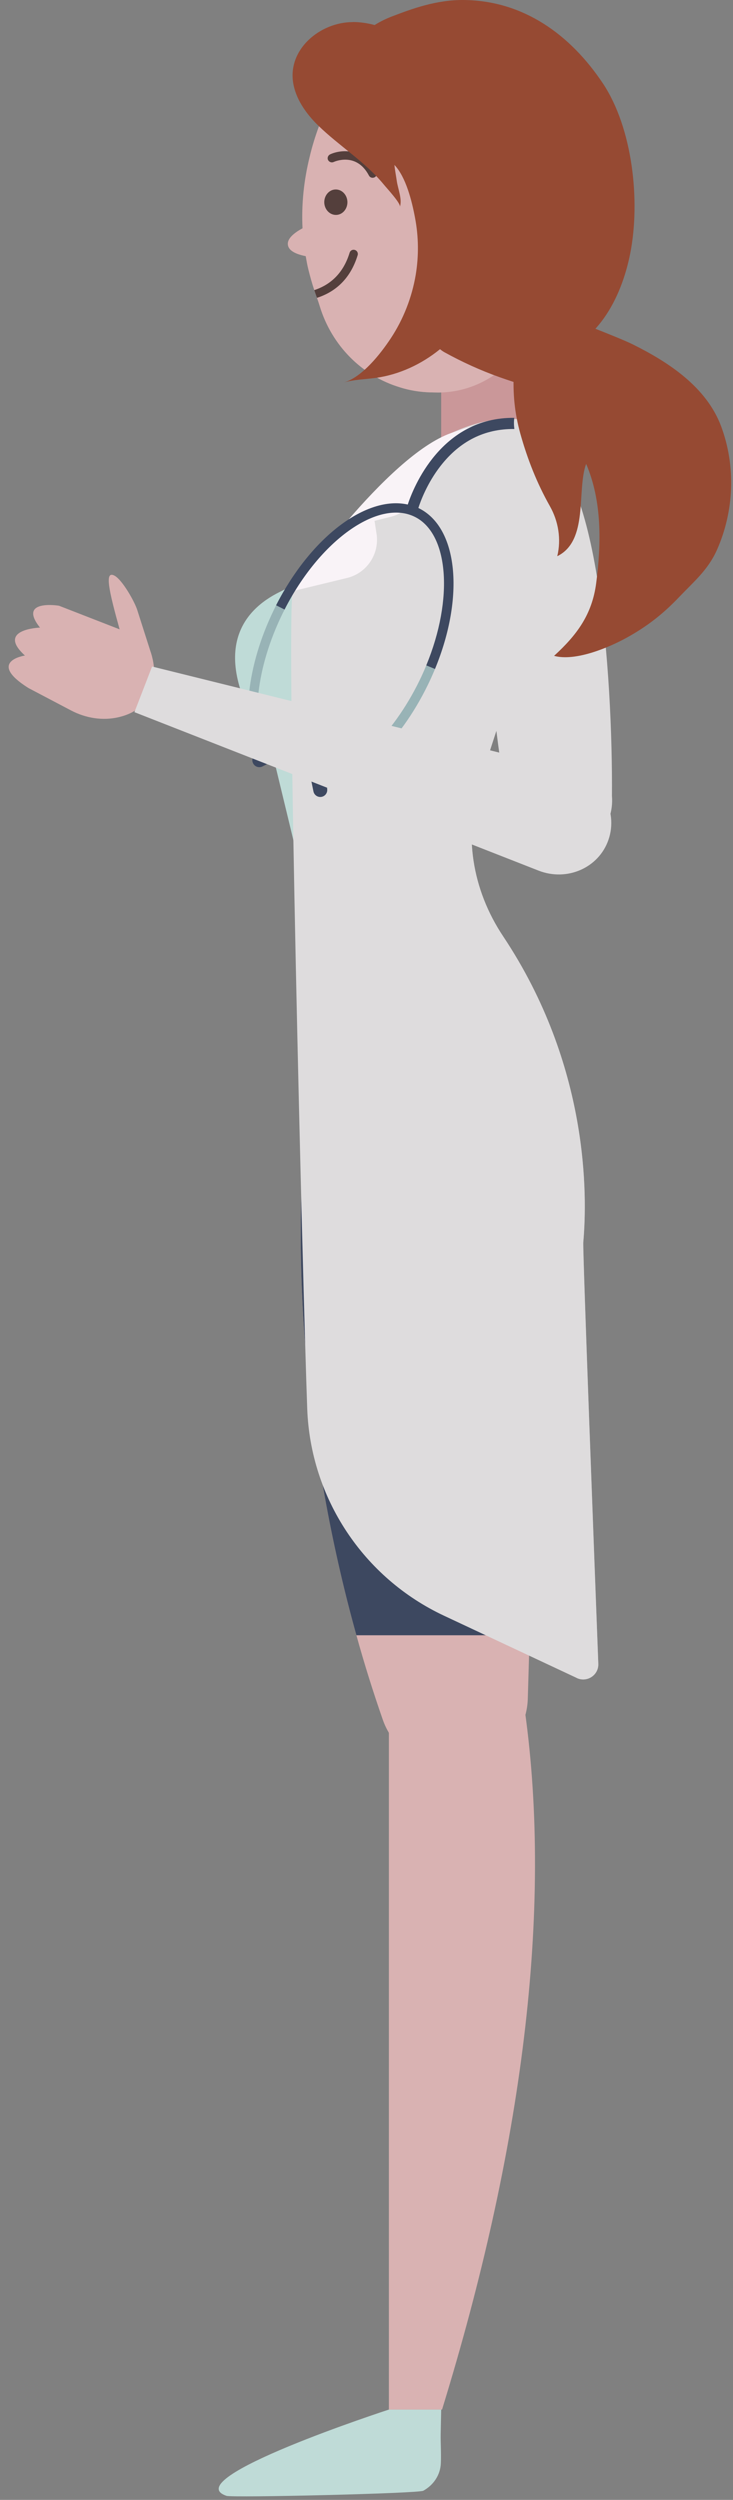
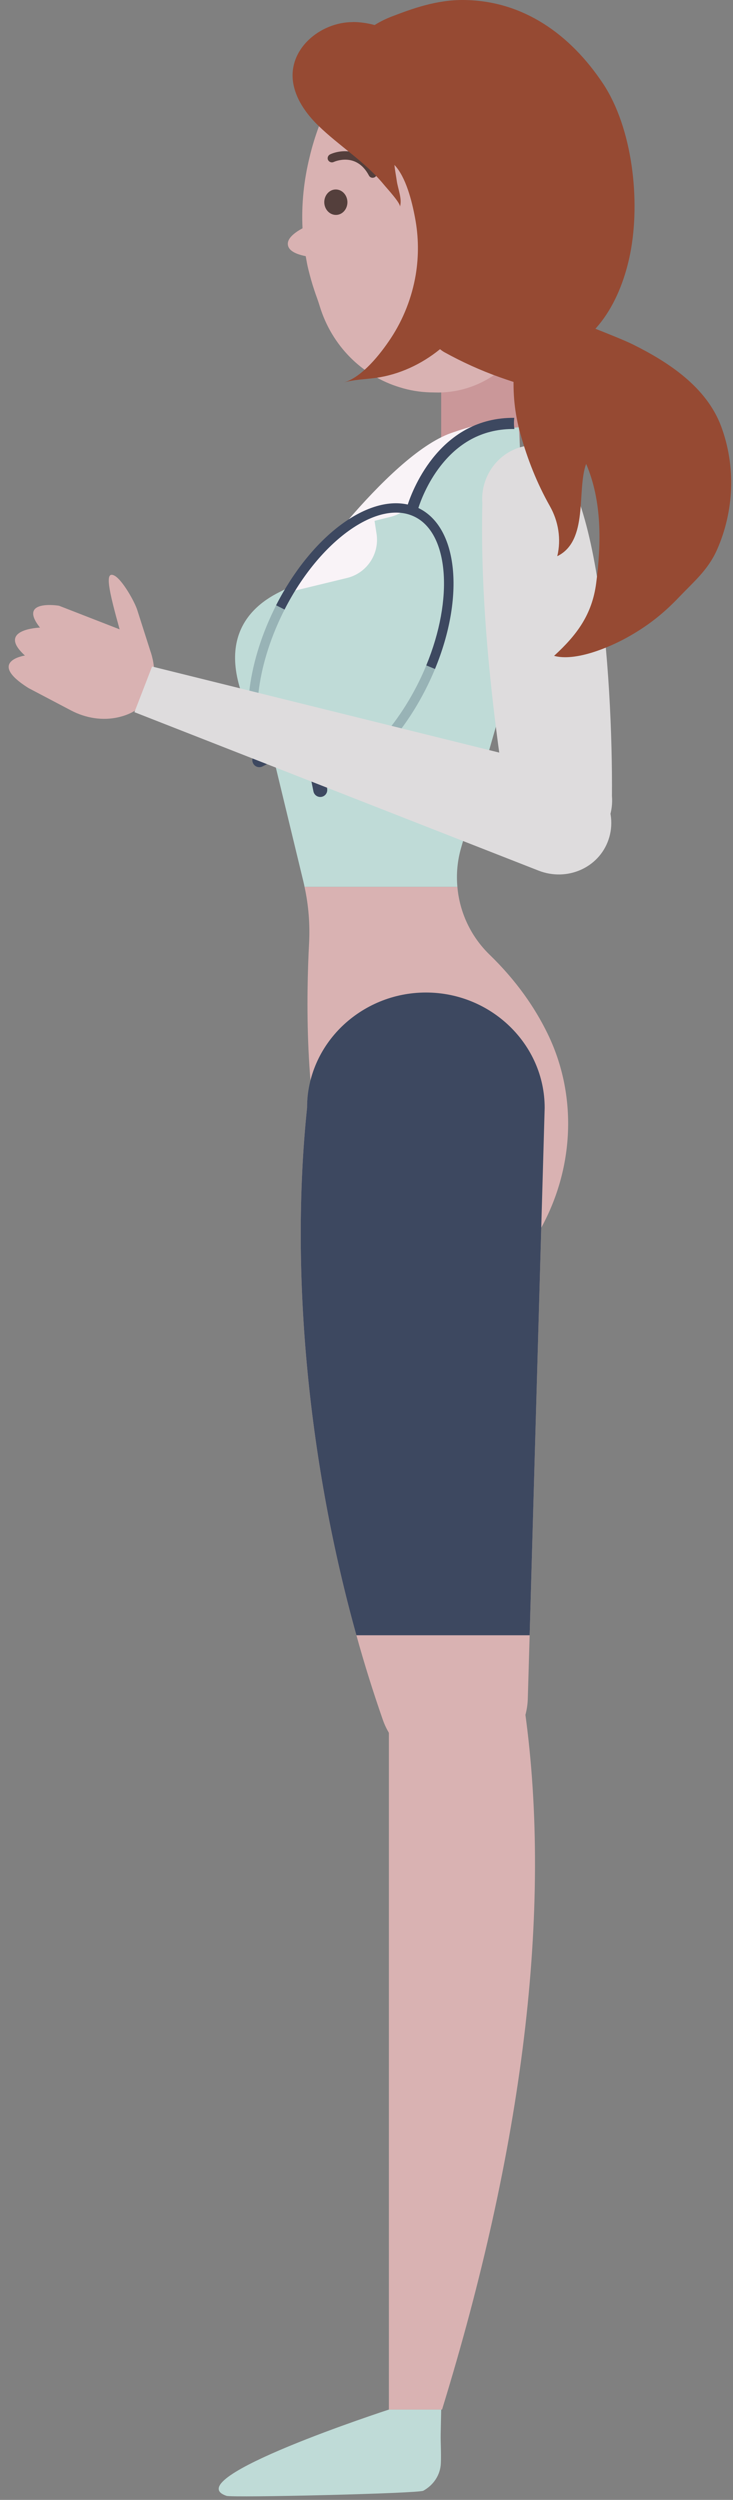
<svg xmlns="http://www.w3.org/2000/svg" width="199" height="678" viewBox="0 0 199 678" fill="none">
  <rect x="0" y="0" width="199" height="678" fill="#808080" stroke="none" />
  <path d="M105.579 653.508C105.579 653.508 47.678 672.33 61.509 676.91C63.127 677.457 113.577 676.272 114.922 675.52C117.656 674.016 119.548 671.282 119.684 668.092C119.798 665.221 119.593 662.235 119.639 660.162L119.775 653.508H105.579Z" fill="#BFDBD7" />
-   <path d="M96.76 443.504C98.925 451.343 101.341 458.999 103.938 466.451C106.718 474.403 114.443 479.735 123.102 479.735C134.017 479.735 142.972 471.304 143.291 460.708L143.793 443.504L147.872 300.448C147.872 283.267 133.356 269.184 115.628 269.184C106.764 269.184 98.697 272.716 92.841 278.367C86.985 284.041 83.362 291.857 83.362 300.448C78.599 346.272 84 397.794 96.76 443.504Z" fill="#D9B2B2" />
+   <path d="M96.76 443.504C98.925 451.343 101.341 458.999 103.938 466.451C106.718 474.403 114.443 479.735 123.102 479.735C134.017 479.735 142.972 471.304 143.291 460.708L143.793 443.504L147.872 300.448C147.872 283.267 133.356 269.184 115.628 269.184C86.985 284.041 83.362 291.857 83.362 300.448C78.599 346.272 84 397.794 96.76 443.504Z" fill="#D9B2B2" />
  <path d="M120.003 653.508H105.579V466.929C105.579 455.832 113.896 446.831 124.128 446.831C133.265 446.831 141.104 454.009 142.471 463.807C150.127 518.336 141.719 583.074 120.003 653.531V653.508Z" fill="#D9B2B2" />
  <path d="M83.909 255.854C83.18 269.663 82.656 298.215 88.648 318.746L146.641 333.512C155.87 317.128 156.895 297.144 148.624 280.259C145.206 273.263 140.192 265.971 132.923 258.93C127.796 253.962 124.766 247.4 124.173 240.518H82.678C83.772 245.531 84.182 250.704 83.909 255.854Z" fill="#D9B2B2" />
  <path d="M141.104 127.928H119.775V83.904H141.104V127.928Z" fill="#CA9799" />
  <path d="M96.76 443.504H143.793L147.872 300.448C147.872 283.267 133.356 269.184 115.628 269.184C106.764 269.184 98.697 272.716 92.841 278.367C86.985 284.041 83.362 291.857 83.362 300.448C78.599 346.272 84 397.794 96.76 443.504Z" fill="#3D4860" />
  <path d="M73.746 203.444L82.337 238.969C82.451 239.47 82.587 239.994 82.678 240.518H124.173C123.854 237.009 124.173 233.454 125.176 229.968L143.611 165.868L140.853 115.897L138.392 116.079C127.728 116.922 117.816 121.867 110.729 129.865L99.86 142.17C93.138 149.781 85.025 156.07 75.911 160.559C66.112 165.39 55.539 176.897 73.746 203.444Z" fill="#BFDBD7" />
  <path d="M82.131 61.914C81.812 55.42 82.496 48.88 84.068 42.546C84.729 39.72 85.595 36.94 86.598 34.228C89.947 25.205 94.322 16.158 102.571 10.576C104.531 9.254 106.559 8.206 108.678 7.431C111.572 6.314 114.625 5.768 117.747 5.813C135.407 6.178 149.535 28.418 151.198 53.438C151.198 53.438 151.723 60.866 151.153 65.492L151.085 65.971C150.857 67.497 150.56 68.978 150.127 70.46C149.467 72.647 148.692 75.678 147.872 78.481C147.12 81.101 146.368 83.539 145.73 84.929C145.411 85.613 145.114 86.41 144.818 87.322C141.058 99.012 130.166 106.873 117.884 106.44C117.519 106.44 117.132 106.417 116.722 106.417C113.896 106.326 111.162 105.87 108.564 105.05C98.264 101.951 90.061 93.725 86.803 83.038C86.575 82.286 86.324 81.534 86.051 80.782C85.8 80.076 85.549 79.392 85.322 78.686C84.706 76.863 84.205 75.017 83.749 73.217C83.43 71.986 83.225 70.733 82.997 69.48C80.901 69.047 78.303 68.227 78.144 66.29C78.007 64.603 79.989 63.077 82.131 61.914Z" fill="#D9B2B2" />
-   <path d="M85.322 78.686C85.549 79.392 85.8 80.076 86.051 80.782C90.38 79.392 94.96 76.225 97.103 69.206C97.285 68.614 96.943 67.976 96.35 67.793C95.713 67.588 95.097 67.953 94.915 68.546C93.046 74.675 89.082 77.455 85.322 78.686Z" fill="#543F3C" />
  <path d="M101.227 48.219C100.794 48.242 100.361 48.014 100.156 47.604C96.76 41.178 90.836 43.822 90.585 43.936C90.016 44.209 89.332 43.936 89.058 43.389C88.785 42.819 89.058 42.135 89.628 41.862C92.431 40.563 98.652 39.88 102.184 46.533C102.48 47.08 102.275 47.786 101.705 48.083C101.546 48.174 101.386 48.197 101.227 48.219Z" fill="#543F3C" />
  <path d="M94.323 54.828C94.323 56.742 92.933 58.291 91.201 58.291C89.469 58.291 88.056 56.765 88.033 54.85C88.033 52.936 89.423 51.387 91.155 51.387C92.887 51.387 94.3 52.914 94.323 54.828Z" fill="#543F3C" />
  <g style="mix-blend-mode:multiply" opacity="0.5">
-     <path d="M108.564 105.05C111.162 105.87 113.896 106.326 116.722 106.417C117.132 106.417 117.519 106.44 117.884 106.44C130.166 106.873 141.058 99.012 144.818 87.322C145.114 86.41 145.411 85.613 145.73 84.929C146.368 83.539 147.12 81.101 147.872 78.481C148.692 75.678 149.467 72.647 150.127 70.46C150.56 68.978 150.857 67.497 151.085 65.971L151.153 65.492C151.723 60.866 151.198 53.438 151.198 53.438C149.535 28.418 135.407 6.178 117.747 5.813C114.625 5.768 111.572 6.314 108.678 7.431C116.904 24.59 134.587 68.637 108.564 105.05Z" fill="#D9B2B2" />
-   </g>
-   <path d="M83.408 382.07C84.296 406.293 98.629 427.941 120.573 438.217L156.417 455.011L156.599 455.103C159.379 456.401 162.546 454.305 162.433 451.252C161.476 426.14 158.171 339.026 158.354 336.93C159.47 324.351 159.994 289.077 136.638 254.008C128.093 241.225 125.723 226.003 130.349 211.761L147.826 158.075L141.172 113.709L139.418 113.618C139.418 113.618 138.392 113.481 136.547 113.595C134.769 113.709 132.194 114.074 128.981 115.008C127.044 115.578 124.88 116.375 122.51 117.446C108.2 123.986 98.493 136.382 95.781 150.396C94.847 155.272 80.628 153.746 79.443 160.354C77.711 169.924 82.177 348.072 83.408 382.07Z" fill="#DEDCDD" />
+     </g>
  <g style="mix-blend-mode:multiply" opacity="0.5">
-     <path d="M132.855 390.616L156.599 455.103C159.379 456.401 162.546 454.305 162.433 451.252C161.476 426.14 158.171 339.026 158.354 336.93C159.47 324.351 159.994 289.077 136.638 254.008C128.093 241.225 125.723 226.003 130.349 211.761L147.826 158.075L141.172 113.709L139.418 113.618C139.418 113.618 138.392 113.481 136.547 113.595C108.177 158.508 52.919 195.605 132.855 390.616Z" fill="#DEDCDD" />
-   </g>
+     </g>
  <path d="M102.229 144.79L101.683 141.259L106.058 140.165C109.954 139.208 112.916 136.109 113.874 132.189C116.95 119.611 139.44 113.595 139.44 113.595C139.44 113.595 133.174 113.686 122.533 117.423C104.873 123.621 79.442 160.331 79.442 160.331L94.208 156.754C99.586 155.455 103.073 150.237 102.229 144.768V144.79Z" fill="#F9F3F7" />
  <path d="M69.918 206.133L72.242 205.016C67.89 196.038 69.621 180.93 76.663 166.506C76.868 166.096 77.073 165.686 77.278 165.298L74.976 164.136C74.771 164.547 74.566 164.957 74.361 165.39C67.001 180.475 65.269 196.471 69.94 206.133H69.918Z" fill="#98B3B6" />
  <path d="M110.706 136.815C112.187 132.326 119.73 113.139 139.623 113.322C139.486 114.324 139.509 115.327 139.646 116.352C131.602 116.261 124.88 119.611 119.616 126.356C115.97 131.027 114.17 135.949 113.577 137.772C113.6 137.772 113.646 137.772 113.668 137.818C124.333 143.013 126.224 161.789 118.089 181.454L115.719 180.475C123.216 162.382 121.826 144.654 112.552 140.142C102.64 135.311 86.803 146.59 77.255 165.321L74.954 164.159C84.456 145.565 99.518 134.331 110.706 136.838V136.815Z" fill="#3D4860" />
  <path d="M85.937 214.496C96.669 212.65 108.519 201.393 116.129 185.807C116.836 184.371 117.474 182.913 118.089 181.477L115.719 180.498C115.127 181.91 114.512 183.323 113.828 184.69C106.673 199.32 95.302 210.303 85.504 211.989L85.937 214.518V214.496Z" fill="#98B3B6" />
  <path d="M87.327 216.113C86.301 216.319 85.299 215.658 85.094 214.632L84.57 212.057C84.365 211.032 85.025 210.029 86.051 209.824C87.076 209.619 88.079 210.28 88.284 211.305L88.808 213.88C89.013 214.906 88.352 215.908 87.327 216.113Z" fill="#3D4860" />
  <path d="M68.71 207.022C69.166 207.956 70.328 208.343 71.262 207.865L73.609 206.68C74.543 206.224 74.931 205.062 74.452 204.128C73.997 203.193 72.834 202.806 71.9 203.284L69.553 204.469C68.619 204.925 68.231 206.087 68.71 207.022Z" fill="#3D4860" />
  <path d="M40.936 176.929L37.25 165.4C36.516 163.116 33.215 157.28 31.105 156.139C28.337 154.645 29.473 159.899 32.476 170.687L16.015 164.281C16.015 164.281 4.67 162.423 10.853 170.213C10.853 170.213 -1.145 170.608 6.765 177.789C6.765 177.789 -3.77 179.363 7.713 186.599L19.318 192.698C23.29 194.779 27.901 195.538 32.269 194.497C36.512 193.502 40.84 190.87 41.731 184.468C42.078 181.938 41.718 179.354 40.952 176.927L40.936 176.929Z" fill="#D9B2B2" />
  <path d="M153.056 231.629C145.218 232.29 138.268 226.297 137.607 218.299C133.027 188.881 130.361 161.217 130.953 136.516C130.315 128.518 136.194 121.431 144.055 120.771C162.445 120.771 166.364 184.118 166.136 215.883C166.797 223.881 160.895 230.968 153.056 231.629Z" fill="#DEDCDD" />
  <path d="M36.501 193.142L41.286 180.768L154.446 208.796C162.968 210.916 167.982 219.757 165.179 227.801C162.536 235.389 153.945 239.148 146.197 236.118L36.478 193.142H36.501Z" fill="#DEDCDD" />
  <path d="M95.758 5.973C97.786 5.973 99.769 6.269 101.705 6.793C103.323 5.768 105.101 4.947 106.559 4.4C111.777 2.418 118.454 -0.089 125.973 0.002C142.015 0.185 154.776 9.277 163.686 22.63C171.752 34.752 173.917 54.509 171.092 68.773C168.653 81.033 161.977 93.862 148.715 96.801C146.664 97.257 145.16 97.166 145.57 99.809C145.889 101.951 148.031 104.116 149.558 105.483C148.851 104.845 143.998 104.891 142.767 104.572C140.375 103.934 138.005 103.136 135.681 102.316C130.485 100.47 125.472 98.191 120.641 95.525C120.163 95.252 119.798 94.978 119.456 94.705C114.398 98.829 108.291 101.632 101.956 102.498C99.062 102.885 96.123 102.931 93.32 103.751C98.356 102.293 103.3 95.981 106.103 91.743C109.521 86.57 111.846 80.623 112.871 74.493C113.714 69.389 113.646 64.17 112.689 59.135C111.846 54.6 110.228 48.037 107.083 44.733C107.22 46.191 107.516 47.627 107.721 49.063C107.995 51.114 109.271 54.076 108.564 56.081C108.883 55.192 104.804 50.817 104.189 50.042C99.062 43.822 92.135 39.629 86.415 34.069C85.162 32.861 84 31.54 82.975 30.127C81.425 27.985 80.217 25.592 79.693 23.017C77.756 13.538 86.848 5.995 95.735 5.995L95.758 5.973Z" fill="#964A33" />
  <path d="M195.77 115.6C191.805 105.027 181.642 98.282 171.752 93.383C167.787 91.423 153.682 86.091 150.811 84.952C150.811 84.952 149.171 85.02 147.097 85.317C145.183 85.59 142.448 88.461 141.514 90.056C139.805 92.973 139.691 97.462 139.509 100.743C139.19 106.668 139.691 111.977 141.286 117.697C143.246 124.647 145.752 131.004 149.284 137.271C151.609 141.372 152.406 146.249 151.29 150.852C159.88 146.636 156.508 133.009 159.128 125.809C163.458 135.903 163.253 147.411 161.863 158.121C160.746 166.711 156.599 172.226 150.424 177.877C156.166 179.449 165.167 175.689 170.134 172.955C175.717 169.879 180.047 166.483 184.422 161.881C188.455 157.665 192.238 154.543 194.653 149.12C199.302 138.638 199.826 126.47 195.77 115.6Z" fill="#964A33" />
</svg>